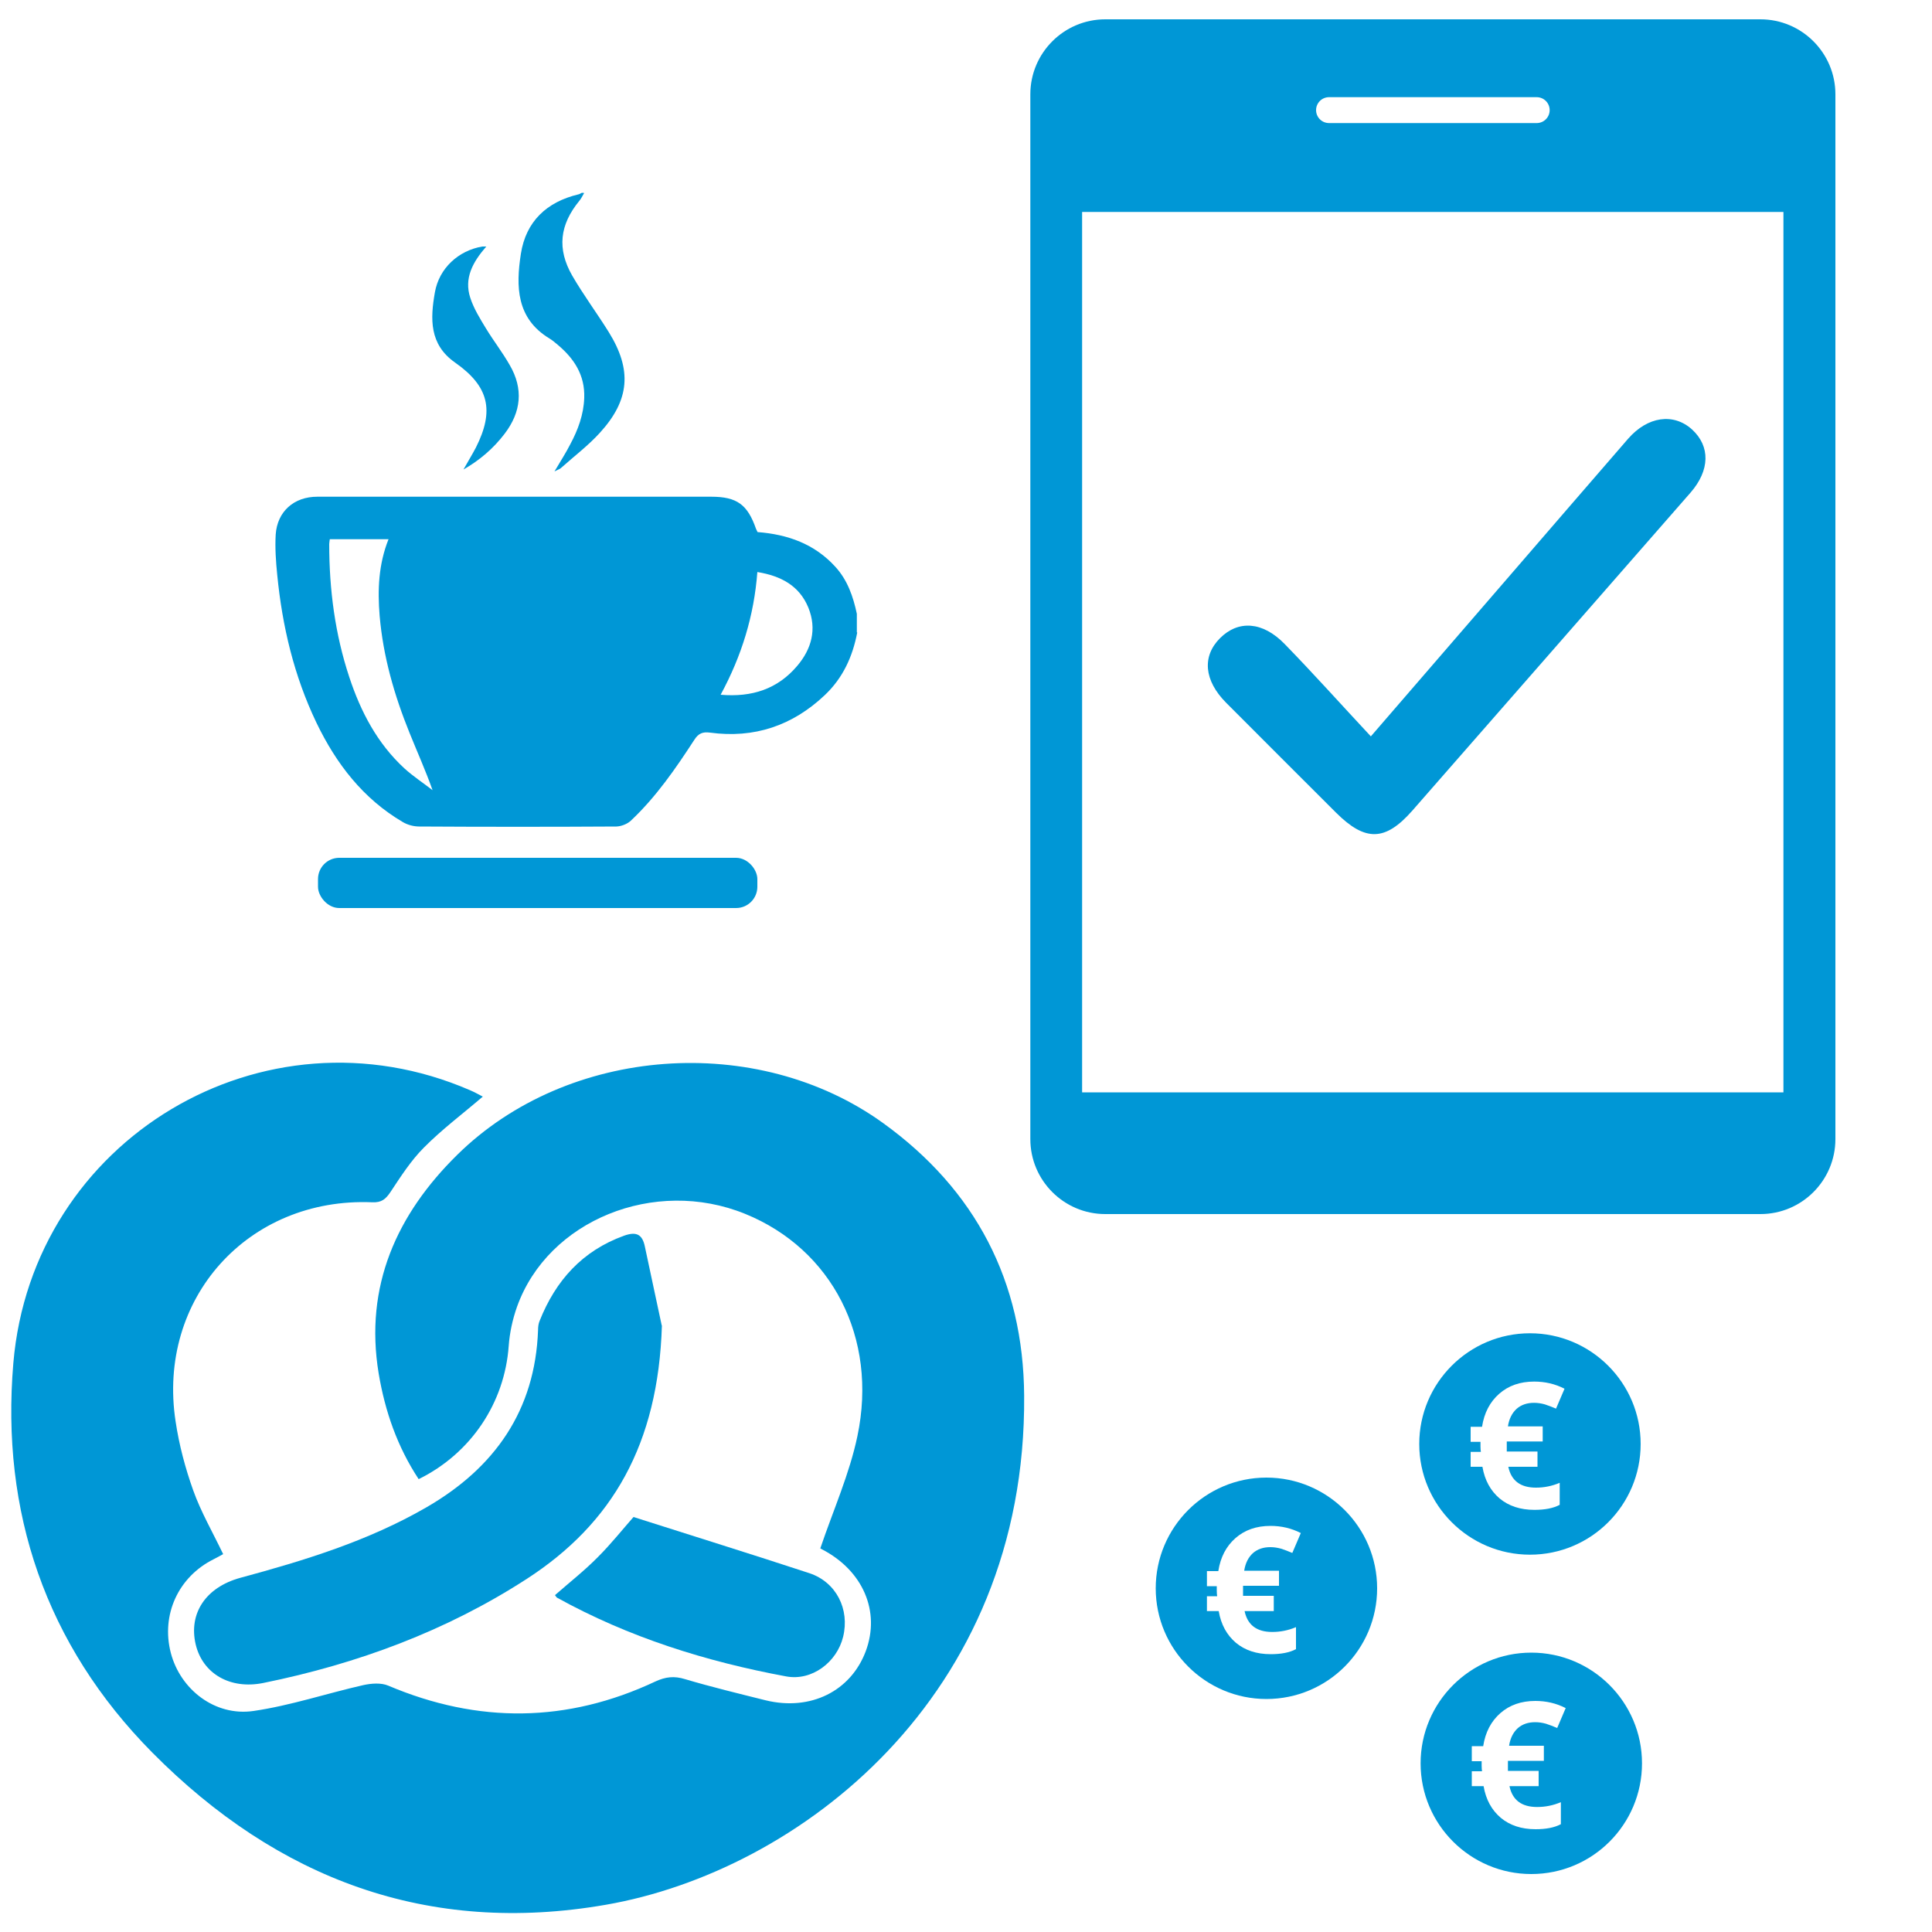
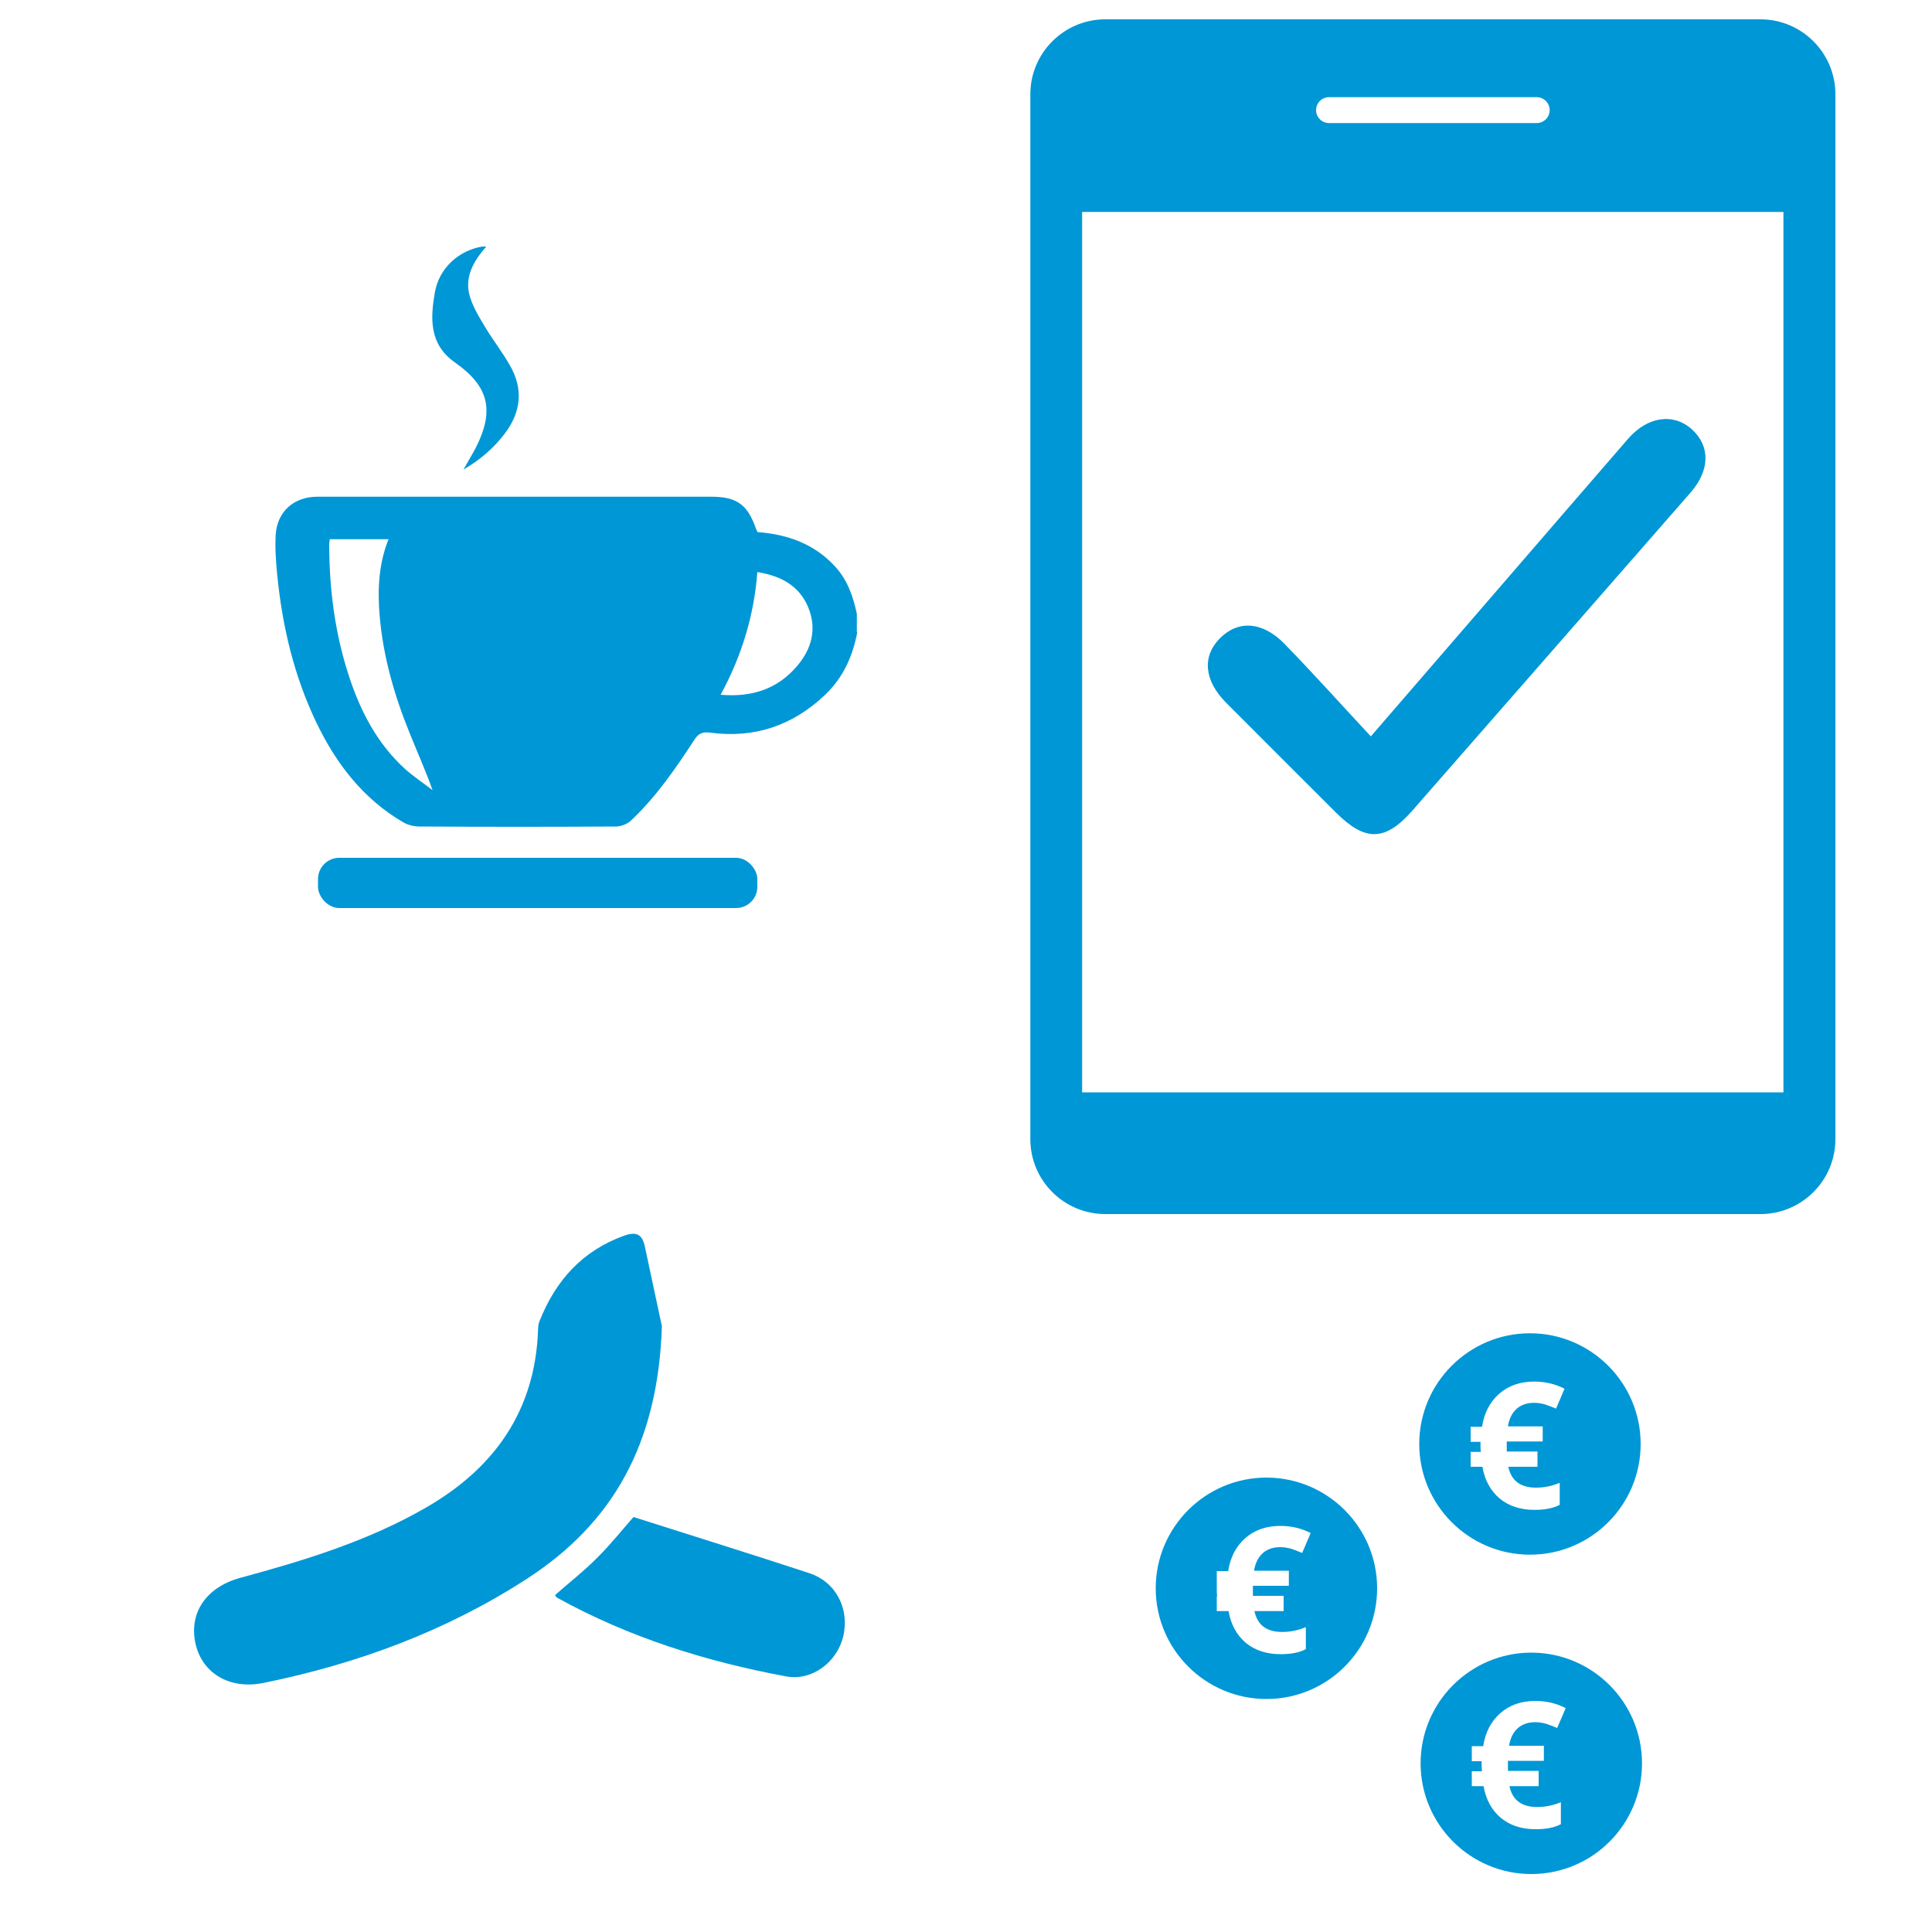
<svg xmlns="http://www.w3.org/2000/svg" id="uuid-1754cd9b-e645-43a7-986a-9c6bc00531da" viewBox="0 0 100 100">
  <defs>
    <style>.uuid-c844a2b2-744e-41b5-b432-28229cd85088{fill:#0097d6;stroke-width:0px;}</style>
  </defs>
  <path class="uuid-c844a2b2-744e-41b5-b432-28229cd85088" d="M91.12,1h-33.91c-2.14,0-3.88,1.74-3.88,3.88v54.08c0,2.14,1.74,3.88,3.88,3.88h33.91c2.14,0,3.88-1.74,3.88-3.88V4.88c0-2.14-1.74-3.88-3.88-3.88ZM68.79,5.03h10.75c.37,0,.67.3.67.67s-.3.67-.67.67h-10.75c-.37,0-.67-.3-.67-.67s.3-.67.67-.67ZM92.31,56.54h-36.3V10.97h36.3v45.57Z" />
  <path class="uuid-c844a2b2-744e-41b5-b432-28229cd85088" d="M70.95,38.12c2.5-2.89,4.75-5.5,7-8.1,2.11-2.44,4.21-4.88,6.32-7.31,1.01-1.16,2.35-1.35,3.31-.48.95.87.93,2.11-.08,3.27-4.8,5.49-9.6,10.98-14.4,16.46-1.4,1.59-2.43,1.61-3.94.11-1.9-1.9-3.8-3.79-5.7-5.7-1.14-1.15-1.25-2.4-.31-3.34.94-.94,2.2-.87,3.34.3,1.5,1.54,2.93,3.14,4.47,4.79Z" />
  <path class="uuid-c844a2b2-744e-41b5-b432-28229cd85088" d="M44.37,32.74c-.24,1.25-.74,2.35-1.68,3.24-1.67,1.58-3.65,2.25-5.94,1.94-.38-.05-.6.04-.81.37-.97,1.49-1.98,2.96-3.29,4.19-.18.17-.49.29-.74.3-3.4.02-6.81.02-10.21,0-.28,0-.6-.08-.85-.23-2.06-1.21-3.45-3.02-4.47-5.14-1.16-2.42-1.77-4.99-2.03-7.65-.07-.69-.12-1.4-.08-2.09.08-1.2.95-1.96,2.15-1.96,6.8,0,13.59,0,20.39,0,1.33,0,1.88.4,2.32,1.66.02.06.06.11.08.17,1.56.12,2.95.61,4.03,1.8.63.69.92,1.54,1.11,2.43v.96ZM17.07,27.91c-.01.1-.03.18-.03.25,0,2.35.3,4.66,1.04,6.89.59,1.79,1.45,3.43,2.85,4.72.45.41.97.75,1.46,1.13-.37-1.04-.8-1.99-1.19-2.96-.79-1.95-1.37-3.96-1.55-6.07-.11-1.33-.06-2.66.46-3.96h-3.05ZM39.2,29.61c-.17,2.25-.81,4.34-1.9,6.35,1.63.14,2.95-.3,3.96-1.49.75-.88,1.03-1.91.58-3.02-.47-1.14-1.42-1.64-2.63-1.84Z" />
-   <path class="uuid-c844a2b2-744e-41b5-b432-28229cd85088" d="M30.23,10c-.08.13-.14.27-.24.39-1.02,1.24-1.17,2.49-.37,3.88.58,1,1.28,1.94,1.89,2.92,1.21,1.95,1.09,3.51-.46,5.21-.61.67-1.34,1.22-2.01,1.82-.06.06-.15.08-.34.18.32-.54.59-.96.82-1.41.4-.75.69-1.53.72-2.4.04-1.17-.52-2.03-1.38-2.75-.13-.11-.27-.23-.42-.32-1.72-1.04-1.74-2.7-1.48-4.38.26-1.68,1.34-2.69,2.98-3.08.06-.01.11-.05.17-.08.03,0,.06,0,.1,0Z" />
  <path class="uuid-c844a2b2-744e-41b5-b432-28229cd85088" d="M25.17,12.76c-.7.8-1.16,1.64-.83,2.65.18.56.51,1.09.82,1.6.39.64.85,1.23,1.22,1.88.72,1.23.6,2.43-.26,3.56-.58.76-1.29,1.37-2.13,1.85.21-.38.44-.75.64-1.13.97-1.92.68-3.17-1.07-4.4-1.35-.94-1.29-2.28-1.05-3.64.22-1.25,1.22-2.16,2.45-2.37.04,0,.09,0,.21,0Z" />
  <rect class="uuid-c844a2b2-744e-41b5-b432-28229cd85088" x="16.46" y="44.4" width="22.74" height="2.6" rx="1.1" ry="1.1" />
  <path class="uuid-c844a2b2-744e-41b5-b432-28229cd85088" d="M79.19,80.47c3.17,0,5.73-2.57,5.73-5.73s-2.57-5.73-5.73-5.73-5.73,2.57-5.73,5.73,2.57,5.73,5.73,5.73ZM76.12,75.15h.53c-.01-.07-.02-.16-.02-.28v-.24s-.51,0-.51,0v-.78h.59c.11-.72.41-1.29.89-1.71.48-.42,1.08-.63,1.81-.63.56,0,1.08.12,1.57.37l-.44,1.03c-.21-.09-.4-.16-.58-.22-.18-.05-.36-.08-.56-.08-.36,0-.66.1-.9.31-.23.21-.39.51-.45.91h1.8v.78h-1.86v.16s0,.21,0,.21v.15h1.59v.79h-1.51c.15.72.63,1.08,1.43,1.08.42,0,.83-.08,1.23-.25v1.14c-.34.18-.78.26-1.31.26-.73,0-1.33-.2-1.8-.59-.47-.4-.77-.94-.89-1.64h-.61v-.79Z" />
-   <path class="uuid-c844a2b2-744e-41b5-b432-28229cd85088" d="M65.55,87.94c3.17,0,5.73-2.57,5.73-5.73s-2.57-5.73-5.73-5.73-5.73,2.57-5.73,5.73,2.57,5.73,5.73,5.73ZM62.47,82.62h.53c-.01-.07-.02-.16-.02-.28v-.24s-.51,0-.51,0v-.78h.59c.11-.72.41-1.29.89-1.71.48-.42,1.08-.63,1.81-.63.56,0,1.08.12,1.57.37l-.44,1.03c-.21-.09-.4-.16-.58-.22-.18-.05-.36-.08-.56-.08-.36,0-.66.1-.9.31-.23.21-.39.51-.45.91h1.8v.78h-1.86v.16s0,.21,0,.21v.15h1.59v.79h-1.51c.15.72.63,1.08,1.43,1.08.42,0,.83-.08,1.23-.25v1.14c-.34.18-.78.26-1.31.26-.73,0-1.33-.2-1.8-.59-.47-.4-.77-.94-.89-1.64h-.61v-.79Z" />
+   <path class="uuid-c844a2b2-744e-41b5-b432-28229cd85088" d="M65.55,87.94c3.17,0,5.73-2.57,5.73-5.73s-2.57-5.73-5.73-5.73-5.73,2.57-5.73,5.73,2.57,5.73,5.73,5.73ZM62.47,82.62h.53c-.01-.07-.02-.16-.02-.28v-.24v-.78h.59c.11-.72.41-1.29.89-1.71.48-.42,1.08-.63,1.81-.63.56,0,1.08.12,1.57.37l-.44,1.03c-.21-.09-.4-.16-.58-.22-.18-.05-.36-.08-.56-.08-.36,0-.66.1-.9.31-.23.21-.39.51-.45.91h1.8v.78h-1.86v.16s0,.21,0,.21v.15h1.59v.79h-1.51c.15.72.63,1.08,1.43,1.08.42,0,.83-.08,1.23-.25v1.14c-.34.18-.78.26-1.31.26-.73,0-1.33-.2-1.8-.59-.47-.4-.77-.94-.89-1.64h-.61v-.79Z" />
  <path class="uuid-c844a2b2-744e-41b5-b432-28229cd85088" d="M79.26,97c3.17,0,5.73-2.57,5.73-5.73s-2.57-5.73-5.73-5.73-5.73,2.57-5.73,5.73,2.57,5.73,5.73,5.73ZM76.18,91.68h.53c-.01-.07-.02-.16-.02-.28v-.24s-.51,0-.51,0v-.78h.59c.11-.72.41-1.29.89-1.71.48-.42,1.08-.63,1.81-.63.56,0,1.08.12,1.57.37l-.44,1.03c-.21-.09-.4-.16-.58-.22-.18-.05-.36-.08-.56-.08-.36,0-.66.1-.9.31-.23.21-.39.51-.45.91h1.8v.78h-1.86v.16s0,.21,0,.21v.15h1.59v.79h-1.51c.15.72.63,1.08,1.43,1.08.42,0,.83-.08,1.23-.25v1.14c-.34.18-.78.26-1.31.26-.73,0-1.33-.2-1.8-.59-.47-.4-.77-.94-.89-1.64h-.61v-.79Z" />
-   <path class="uuid-c844a2b2-744e-41b5-b432-28229cd85088" d="M24.99,56.76c-1.05.9-2.12,1.7-3.05,2.64-.67.67-1.2,1.5-1.73,2.3-.25.37-.46.55-.94.53-6.43-.27-11.16,4.99-10.18,11.35.18,1.21.5,2.41.91,3.56.4,1.12,1.01,2.17,1.55,3.3-.14.08-.32.18-.5.27-1.82.91-2.72,2.87-2.21,4.84.49,1.89,2.28,3.3,4.28,3.01,1.92-.28,3.79-.91,5.69-1.34.41-.09.92-.13,1.29.03,4.65,1.97,9.26,1.93,13.83-.22.52-.24.97-.29,1.52-.12,1.38.41,2.79.75,4.19,1.1,2.31.56,4.39-.47,5.17-2.54.77-2.06-.14-4.18-2.27-5.28-.09-.05-.18-.11-.08-.05.67-1.98,1.51-3.85,1.92-5.81,1.07-5.09-1.33-9.68-5.81-11.5-4.69-1.91-10.21.33-11.81,4.81-.23.65-.38,1.34-.43,2.03-.21,2.93-1.94,5.55-4.66,6.89-1.1-1.67-1.74-3.5-2.07-5.47-.75-4.53.95-8.25,4.06-11.31,5.73-5.65,15.52-6.36,22.05-1.65,4.78,3.45,7.26,8.19,7.3,14.11.12,15.65-11.74,24.63-21.65,26.35-9.2,1.6-16.99-1.33-23.48-7.88C2.35,85.12.04,78.24.69,70.56c.98-11.6,12.96-18.76,23.64-14.13.24.1.46.23.66.33Z" />
  <path class="uuid-c844a2b2-744e-41b5-b432-28229cd85088" d="M34.26,68.61c-.19,6.14-2.56,10.24-6.99,13.11-4.17,2.7-8.77,4.4-13.64,5.39-1.73.35-3.14-.49-3.5-1.99-.38-1.61.52-2.96,2.3-3.45,3.33-.9,6.63-1.91,9.64-3.65,3.53-2.04,5.63-5.01,5.78-9.18,0-.16.02-.33.08-.47.83-2.09,2.21-3.63,4.37-4.41.64-.23.95-.07,1.08.57.34,1.61.69,3.22.87,4.07Z" />
  <path class="uuid-c844a2b2-744e-41b5-b432-28229cd85088" d="M28.73,82.56c.74-.65,1.52-1.26,2.21-1.96.7-.7,1.31-1.47,1.85-2.08,3.07.98,6.1,1.92,9.11,2.91,1.38.46,2.09,1.86,1.74,3.29-.32,1.31-1.61,2.3-2.95,2.05-4.15-.77-8.14-2.02-11.85-4.07-.04-.02-.07-.08-.11-.13Z" />
</svg>